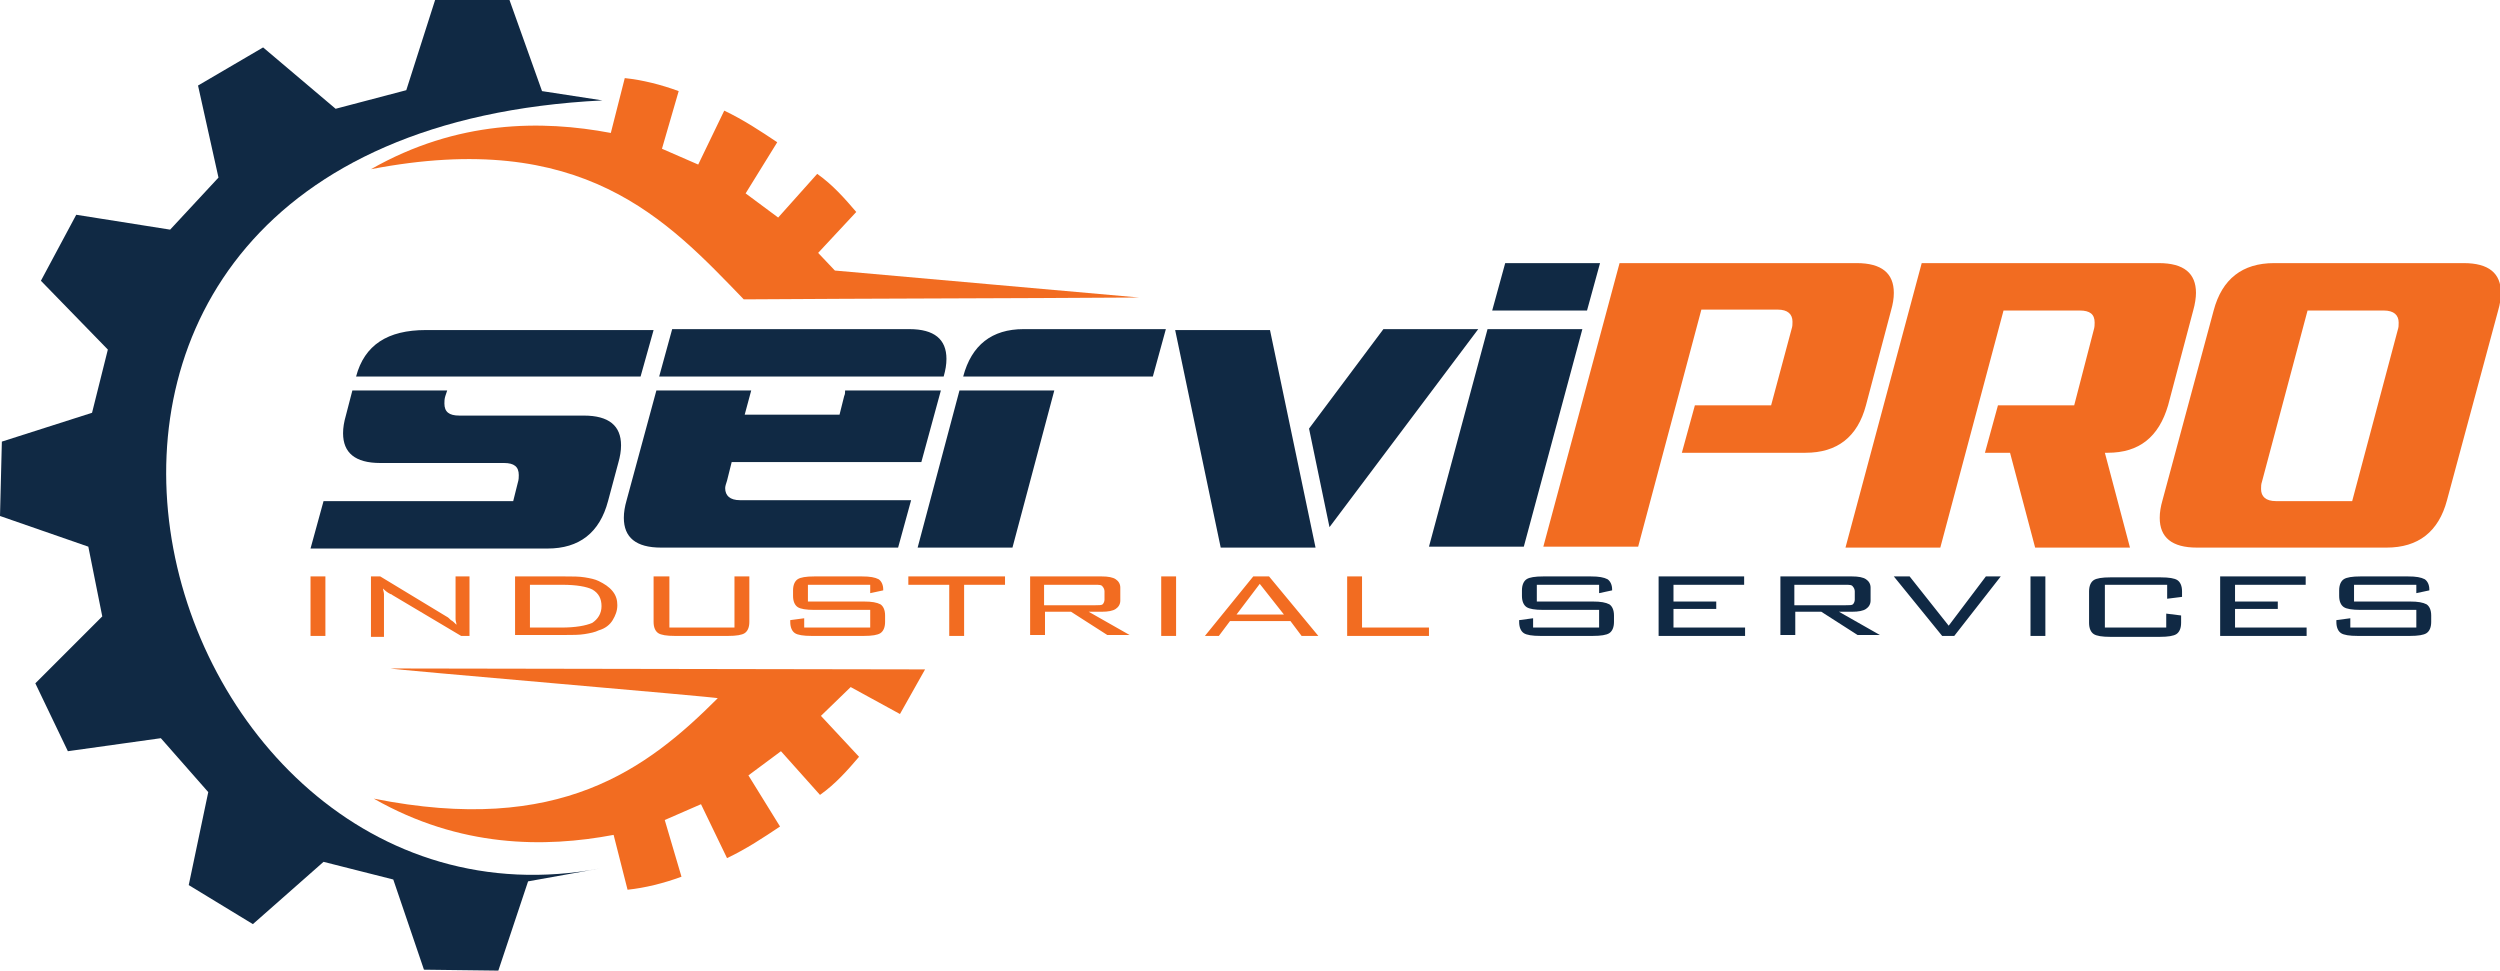
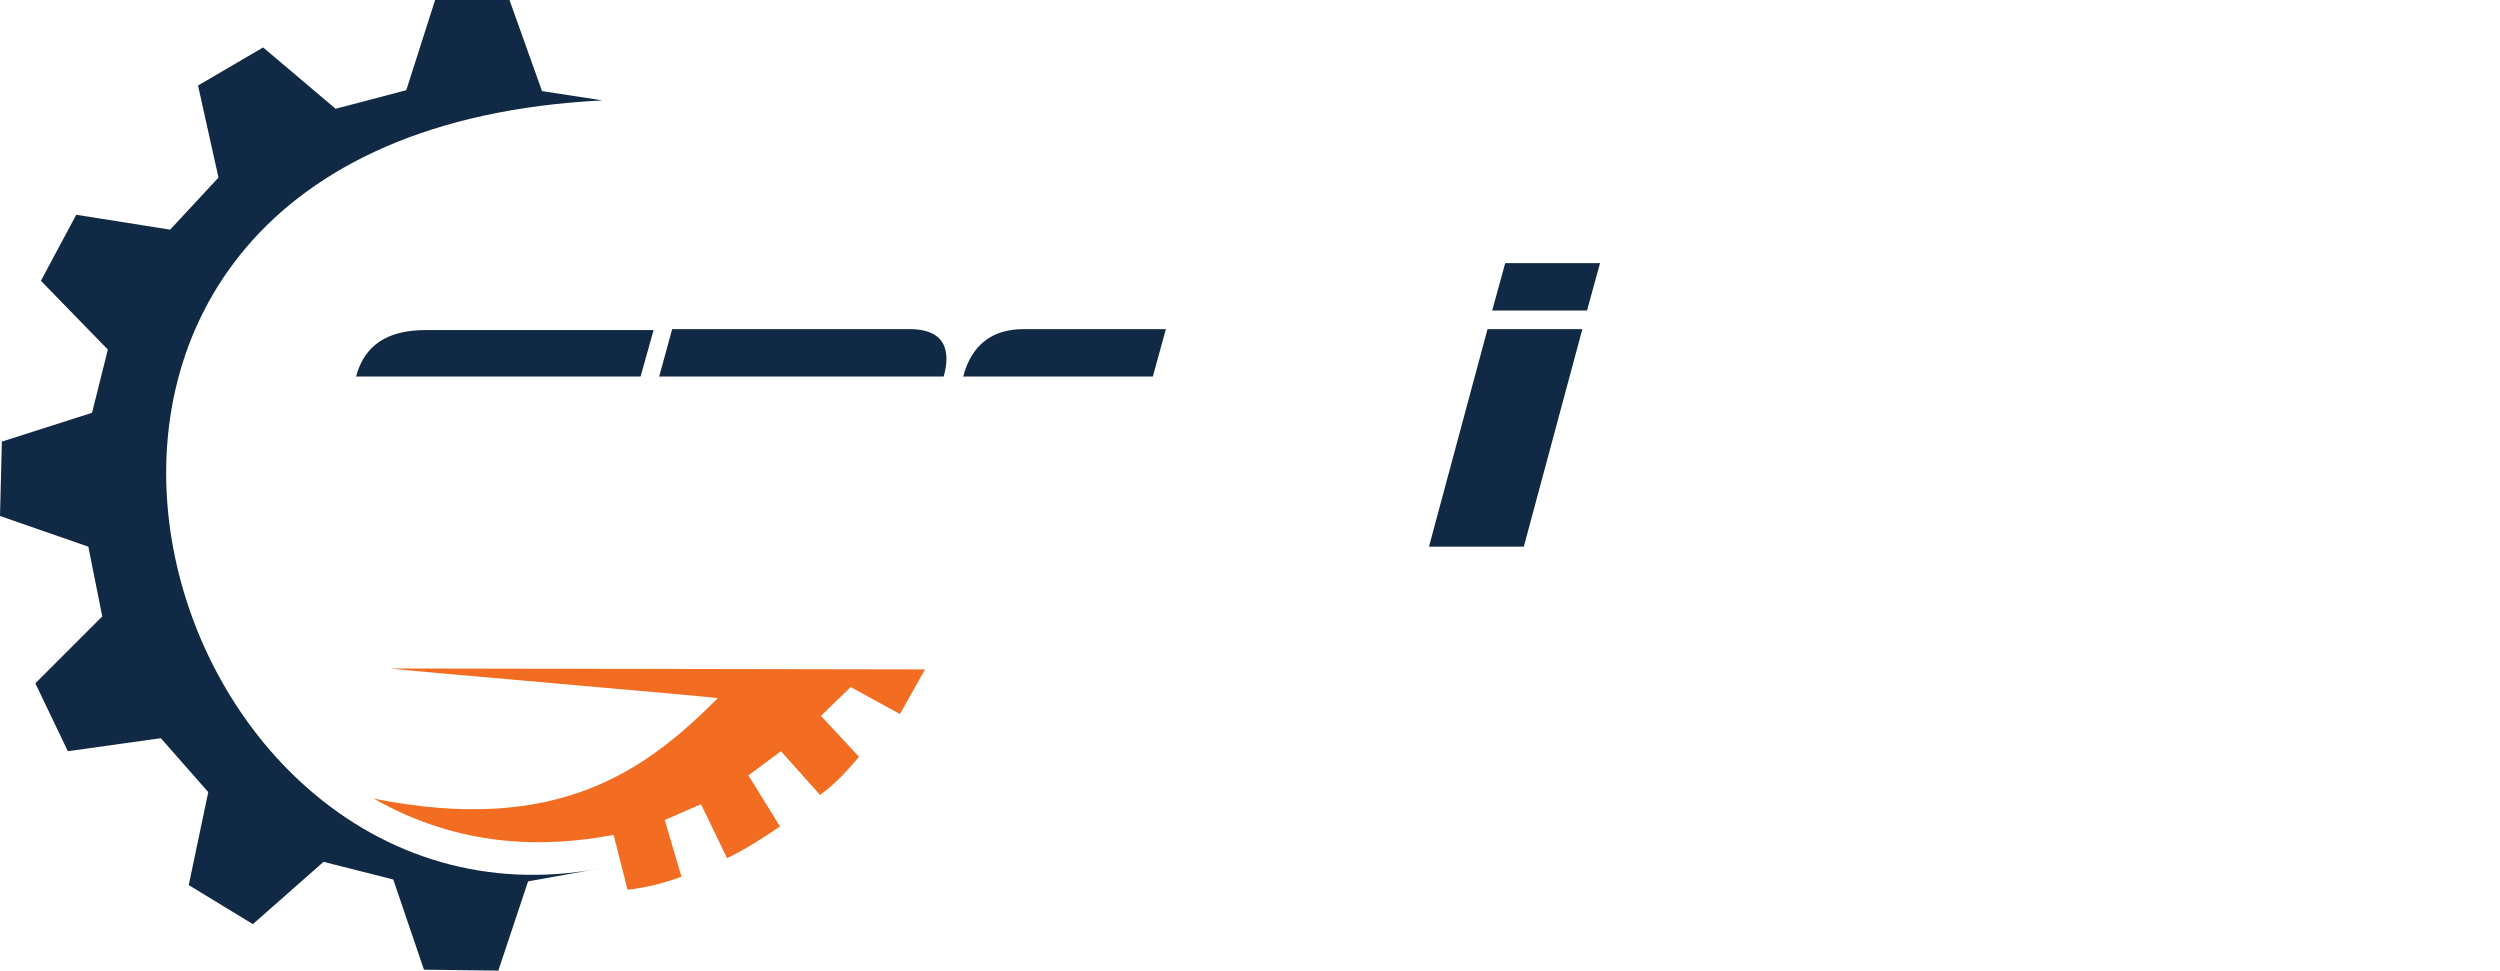
<svg xmlns="http://www.w3.org/2000/svg" version="1.1" id="Слой_1" x="0px" y="0px" viewBox="0 0 268.9 104.4" style="enable-background:new 0 0 268.9 104.4;" xml:space="preserve">
  <style type="text/css">
	.st0{fill-rule:evenodd;clip-rule:evenodd;fill:#102944;}
	.st1{fill-rule:evenodd;clip-rule:evenodd;fill:#F26C21;}
</style>
  <path class="st0" d="M64.6,93.4c-49.5,9.4-74-78.9,0.2-82.6l-6.5-1L54.8,0l-8,0l-3.1,9.7l-7.6,2l-7.8-6.6l-7,4.1l2.2,9.9l-5.2,5.6  L8.2,23.1l-3.8,7.1l7.2,7.4l-1.7,6.8l-9.7,3.1l-0.2,8l9.5,3.3l1.5,7.5l-7.2,7.2l3.5,7.3l10-1.4l5.1,5.8l-2.1,10l6.9,4.2l7.6-6.7  l7.5,1.9l3.3,9.7l8,0.1l3.2-9.6L64.6,93.4z" />
-   <path class="st1" d="M80,32.2c-8.3-8.6-17.3-18.4-40.1-14c9.3-5.3,18.4-5.3,25.8-3.9c0.5-2,1-3.9,1.5-5.9c1.9,0.2,3.9,0.7,5.8,1.4  L71.2,16l3.9,1.7l2.8-5.8c2.1,1,3.9,2.2,5.7,3.4l-3.4,5.5l3.5,2.6l4.2-4.7c1.7,1.2,3,2.7,4.2,4.1L88,27.2l1.8,1.9l32.7,2.9  C108.3,32.1,94.2,32.1,80,32.2z" />
  <path class="st1" d="M42,71.9C41.9,72,77.4,75,77.2,75.1c-7.6,7.6-17,14.8-37,10.8c9.3,5.3,18.4,5.3,25.8,3.9c0.5,2,1,3.9,1.5,5.9  c1.9-0.2,3.9-0.7,5.8-1.4l-1.8-6.1l3.9-1.7l2.8,5.8c2.1-1,3.9-2.2,5.7-3.4l-3.4-5.5l3.5-2.6l4.2,4.7c1.7-1.2,3-2.7,4.2-4.1L88.3,77  l3.2-3.1l5.3,2.9l2.7-4.8L42,71.9z" />
  <g>
-     <path class="st1" d="M33.4,68.4V62H35v6.4H33.4L33.4,68.4z M39.9,68.4V62h1l7.1,4.3c0.2,0.1,0.3,0.2,0.5,0.4   c0.2,0.1,0.4,0.3,0.6,0.5c0-0.2-0.1-0.4-0.1-0.6c0-0.2,0-0.5,0-0.9V62h1.5v6.4h-0.9L42.2,64c0,0-0.1-0.1-0.2-0.1   c-0.4-0.2-0.6-0.4-0.8-0.6c0,0.2,0.1,0.4,0.1,0.6c0,0.2,0,0.5,0,0.8v3.8H39.9L39.9,68.4z M60.5,62.9H57v4.6h3.4   c1.5,0,2.6-0.2,3.3-0.5c0.6-0.4,1-1,1-1.8c0-0.8-0.3-1.4-1-1.8C63.1,63.1,62,62.9,60.5,62.9L60.5,62.9z M60.7,62   c0.9,0,1.6,0,2.2,0.1c0.6,0.1,1.1,0.2,1.5,0.4c0.6,0.3,1.1,0.6,1.5,1.1c0.4,0.5,0.5,1,0.5,1.5c0,0.6-0.2,1.1-0.5,1.6   c-0.3,0.5-0.8,0.9-1.5,1.1c-0.4,0.2-0.9,0.3-1.5,0.4c-0.6,0.1-1.3,0.1-2.2,0.1h-5.3V62H60.7L60.7,62z M72,62v5.5h7V62h1.6v4.9   c0,0.6-0.2,1-0.5,1.2c-0.3,0.2-0.9,0.3-1.8,0.3h-5.7c-0.9,0-1.5-0.1-1.8-0.3c-0.3-0.2-0.5-0.6-0.5-1.2V62H72L72,62z M93.7,62.9   h-6.8v1.8h6c0.9,0,1.4,0.1,1.8,0.3c0.3,0.2,0.5,0.6,0.5,1.2v0.7c0,0.6-0.2,1-0.5,1.2c-0.3,0.2-0.9,0.3-1.8,0.3h-5.6   c-0.9,0-1.5-0.1-1.8-0.3c-0.3-0.2-0.5-0.6-0.5-1.2v-0.2l1.5-0.2v1h7.1v-1.9h-6c-0.9,0-1.5-0.1-1.8-0.3c-0.3-0.2-0.5-0.6-0.5-1.2   v-0.6c0-0.6,0.2-1,0.5-1.2c0.3-0.2,0.9-0.3,1.8-0.3h5.1c0.9,0,1.4,0.1,1.8,0.3c0.3,0.2,0.5,0.6,0.5,1.1v0.1l-1.4,0.3V62.9   L93.7,62.9z M103.7,62.9v5.5h-1.6v-5.5h-4.4V62h10.4v0.9H103.7L103.7,62.9z M117.8,62.9h-5.5v2.2h5.5c0.4,0,0.7,0,0.8-0.1   c0.1-0.1,0.2-0.3,0.2-0.5v-0.9c0-0.2-0.1-0.4-0.2-0.5C118.5,62.9,118.2,62.9,117.8,62.9L117.8,62.9z M110.8,68.4V62h7.7   c0.7,0,1.2,0.1,1.5,0.3c0.3,0.2,0.5,0.5,0.5,0.9v1.4c0,0.4-0.2,0.7-0.5,0.9c-0.3,0.2-0.8,0.3-1.5,0.3h-1.4l4.4,2.5h-2.4l-3.9-2.5   h-2.8v2.5H110.8L110.8,68.4z M124.9,68.4V62h1.6v6.4H124.9L124.9,68.4z M133,66.1h5.1l-2.6-3.3L133,66.1L133,66.1z M129.6,68.4   l5.2-6.4h1.7l5.3,6.4h-1.8l-1.2-1.6h-6.5l-1.2,1.6H129.6L129.6,68.4z M144.9,68.4V62h1.6v5.5h7.2v0.9H144.9z" />
-     <path class="st0" d="M172.1,62.9h-6.8v1.8h6c0.9,0,1.4,0.1,1.8,0.3c0.3,0.2,0.5,0.6,0.5,1.2v0.7c0,0.6-0.2,1-0.5,1.2   c-0.3,0.2-0.9,0.3-1.8,0.3h-5.6c-0.9,0-1.5-0.1-1.8-0.3c-0.3-0.2-0.5-0.6-0.5-1.2v-0.2l1.5-0.2v1h7.1v-1.9h-6   c-0.9,0-1.5-0.1-1.8-0.3c-0.3-0.2-0.5-0.6-0.5-1.2v-0.6c0-0.6,0.2-1,0.5-1.2c0.3-0.2,0.9-0.3,1.8-0.3h5.1c0.9,0,1.4,0.1,1.8,0.3   c0.3,0.2,0.5,0.6,0.5,1.1v0.1l-1.4,0.3V62.9L172.1,62.9z M178.4,68.4V62h9.2v0.9H180v1.8h4.6v0.8H180v2h7.7v0.9H178.4L178.4,68.4z    M198.5,62.9h-5.5v2.2h5.5c0.4,0,0.7,0,0.8-0.1c0.1-0.1,0.2-0.3,0.2-0.5v-0.9c0-0.2-0.1-0.4-0.2-0.5   C199.2,62.9,198.9,62.9,198.5,62.9L198.5,62.9z M191.5,68.4V62h7.7c0.7,0,1.2,0.1,1.5,0.3c0.3,0.2,0.5,0.5,0.5,0.9v1.4   c0,0.4-0.2,0.7-0.5,0.9c-0.3,0.2-0.8,0.3-1.5,0.3h-1.4l4.4,2.5h-2.4l-3.9-2.5h-2.8v2.5H191.5L191.5,68.4z M208.9,68.4l-5.2-6.4h1.7   l4.2,5.3l4-5.3h1.6l-5,6.4H208.9L208.9,68.4z M218.4,68.4V62h1.6v6.4H218.4L218.4,68.4z M233,62.9h-6.6v4.6h6.6V66l1.6,0.2v0.8   c0,0.6-0.2,1-0.5,1.2c-0.3,0.2-0.9,0.3-1.8,0.3H227c-0.9,0-1.5-0.1-1.8-0.3c-0.3-0.2-0.5-0.6-0.5-1.2v-3.4c0-0.6,0.2-1,0.5-1.2   c0.3-0.2,0.9-0.3,1.8-0.3h5.4c0.9,0,1.5,0.1,1.8,0.3c0.3,0.2,0.5,0.6,0.5,1.2v0.6l-1.6,0.2V62.9L233,62.9z M238.8,68.4V62h9.2v0.9   h-7.6v1.8h4.6v0.8h-4.6v2h7.7v0.9H238.8L238.8,68.4z M260,62.9h-6.8v1.8h6c0.9,0,1.4,0.1,1.8,0.3c0.3,0.2,0.5,0.6,0.5,1.2v0.7   c0,0.6-0.2,1-0.5,1.2c-0.3,0.2-0.9,0.3-1.8,0.3h-5.6c-0.9,0-1.5-0.1-1.8-0.3c-0.3-0.2-0.5-0.6-0.5-1.2v-0.2l1.5-0.2v1h7.1v-1.9h-6   c-0.9,0-1.5-0.1-1.8-0.3c-0.3-0.2-0.5-0.6-0.5-1.2v-0.6c0-0.6,0.2-1,0.5-1.2c0.3-0.2,0.9-0.3,1.8-0.3h5.1c0.9,0,1.4,0.1,1.8,0.3   c0.3,0.2,0.5,0.6,0.5,1.1v0.1l-1.4,0.3V62.9z" />
-   </g>
+     </g>
  <path class="st0" d="M116.3,40.5l-12.7,0l0,0c0.9-3.4,3.1-5.1,6.5-5.1h15.3l-1.4,5.1H116.3L116.3,40.5z M101.5,40.5l-30.6,0l1.4-5.1  h25.5c2.7,0,4,1.1,4,3.2C101.8,39.2,101.7,39.8,101.5,40.5L101.5,40.5z M68.9,40.5l-30.6,0c0.9-3.4,3.4-5,7.5-5h24.5L68.9,40.5  L68.9,40.5z M172.1,28.3l-1.4,5.1l-10.2,0l1.4-5.1H172.1L172.1,28.3z M170.2,35.4l-6.3,23.4h-10.2l6.3-23.4H170.2z" />
-   <path class="st0" d="M113.4,42h-10.2l-4.5,16.9h10.2L113.4,42L113.4,42z M101.2,42l-2.1,7.7H78.7l-0.5,2C78.1,52,78,52.3,78,52.5  c0,0.8,0.5,1.3,1.6,1.3H98l-1.4,5.1H71.1c-2.7,0-4-1.1-4-3.2c0-0.6,0.1-1.2,0.3-1.9L70.6,42h10.2l-0.7,2.6h10.2l0.5-2  c0.1-0.2,0.1-0.4,0.1-0.6H101.2L101.2,42z M48.1,42H37.9l-0.7,2.7c-0.2,0.7-0.3,1.3-0.3,1.9c0,2.1,1.3,3.2,4,3.2h13.3  c1.1,0,1.6,0.4,1.6,1.3c0,0.2,0,0.5-0.1,0.8l-0.5,2H34.8l-1.4,5.1h25.5c3.4,0,5.6-1.7,6.5-5.1l1.1-4.1c0.2-0.7,0.3-1.3,0.3-1.9  c0-2.1-1.3-3.2-4-3.2H49.4c-1.1,0-1.6-0.4-1.6-1.3c0-0.2,0-0.5,0.1-0.8L48.1,42L48.1,42z M141.5,58.9h-10.2l-4.9-23.4h10.2  L141.5,58.9L141.5,58.9z M140.8,46.1l2.2,10.6L159,35.4h-10.2L140.8,46.1z" />
-   <path class="st1" d="M174.2,28.3h25.5c2.7,0,4,1.1,4,3.2c0,0.6-0.1,1.2-0.3,1.9l-2.7,10.2c-0.9,3.4-3.1,5.1-6.5,5.1h-13.3l1.4-5.1  h8.2l2.2-8.2c0.1-0.3,0.1-0.5,0.1-0.8c0-0.8-0.5-1.3-1.6-1.3H183l-6.8,25.5H166L174.2,28.3L174.2,28.3z M223.1,43.6h-8.2l-1.4,5.1  h2.7l2.7,10.2h10.2l-2.7-10.2h0.3c3.4,0,5.5-1.7,6.5-5.1l2.7-10.2c0.2-0.7,0.3-1.4,0.3-1.9c0-2.1-1.3-3.2-4-3.2h-25.5l-8.2,30.6  h10.2l6.8-25.5h8.2c1.1,0,1.6,0.4,1.6,1.3c0,0.2,0,0.5-0.1,0.8L223.1,43.6L223.1,43.6z M236.3,58.9c-2.7,0-4-1.1-4-3.2  c0-0.6,0.1-1.2,0.3-1.9l5.5-20.4c0.9-3.4,3.1-5.1,6.5-5.1h20.4c2.7,0,4,1.1,4,3.2c0,0.6-0.1,1.2-0.3,1.9l-5.5,20.4  c-0.9,3.4-3.1,5.1-6.5,5.1H236.3L236.3,58.9z M248.2,33.4l-4.9,18.4c-0.1,0.3-0.1,0.5-0.1,0.8c0,0.8,0.5,1.3,1.6,1.3h8.2l4.9-18.4  c0.1-0.3,0.1-0.5,0.1-0.8c0-0.8-0.5-1.3-1.6-1.3H248.2z" />
</svg>